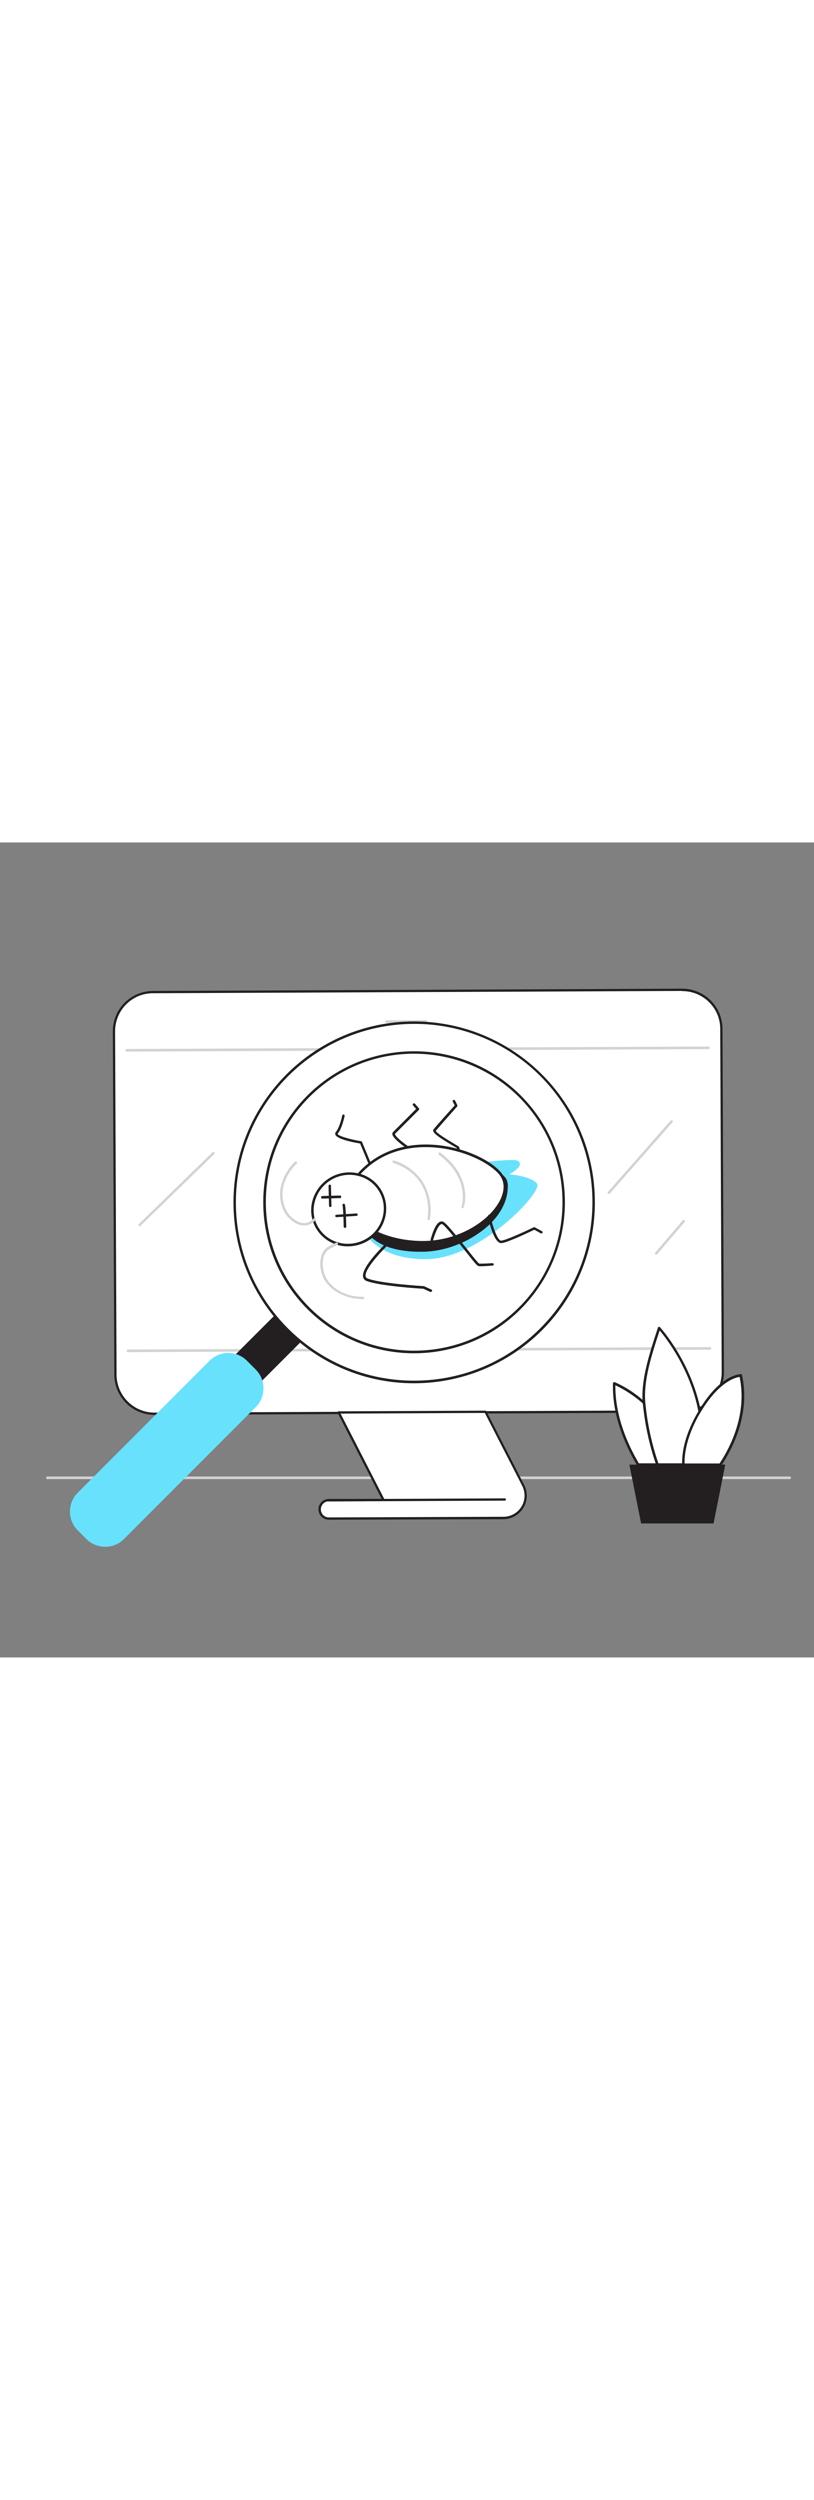
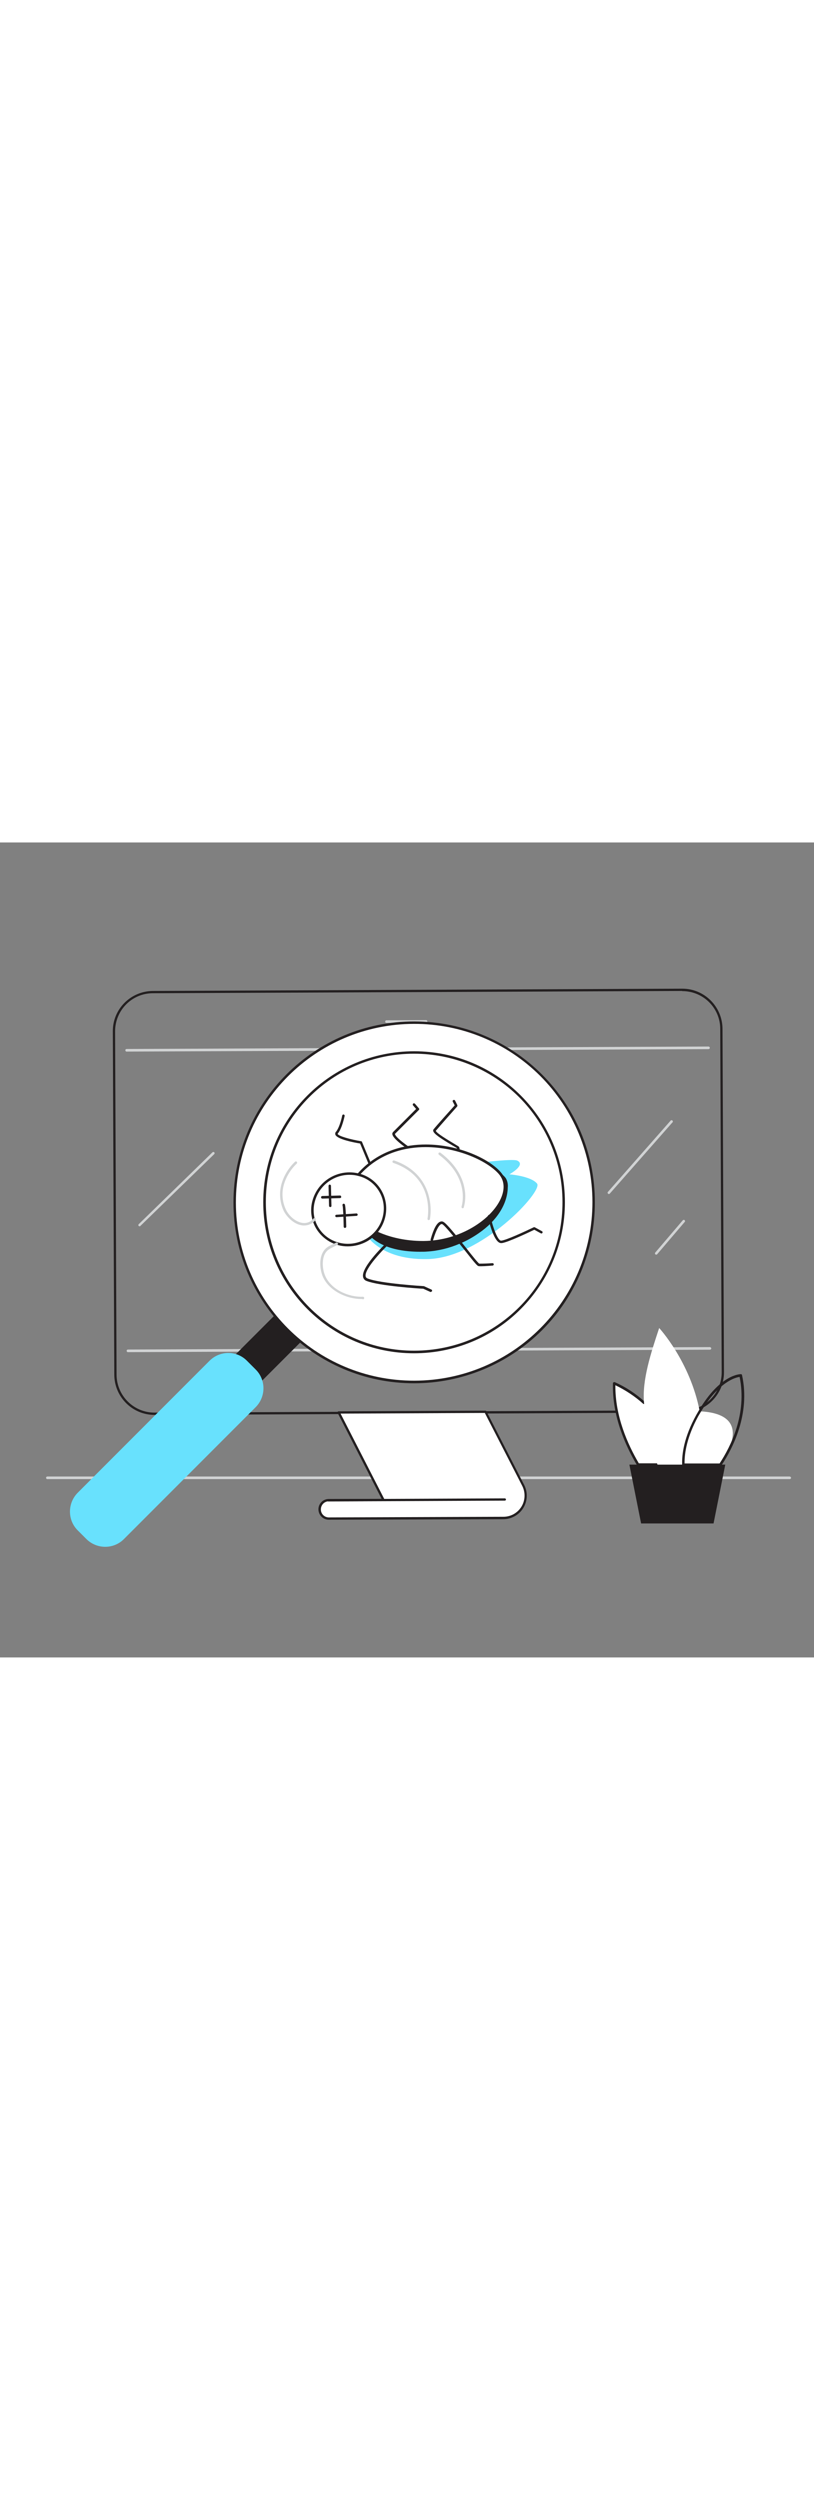
<svg xmlns="http://www.w3.org/2000/svg" version="1.1" id="Layer_1" x="0px" y="0px" viewBox="0 0 500 500" style="width: 163px;" xml:space="preserve" data-imageid="bug-fixing-44" imageName="Bug Fixing" class="illustrations_image">
  <rect x="0" y="0" width="500" height="500" fill="#808080" stroke="none" />
  <style type="text/css">
	.st0_bug-fixing-44{fill:#D1D3D4;}
	.st1_bug-fixing-44{fill:#FFFFFF;}
	.st2_bug-fixing-44{fill:#231F20;}
	.st3_bug-fixing-44{fill:#68E1FD;}
</style>
  <g id="Floor_bug-fixing-44">
    <path class="st0_bug-fixing-44" d="M485,390.6H29c-0.4,0-0.7-0.4-0.7-0.9c0-0.4,0.3-0.6,0.7-0.7h456c0.4,0,0.8,0.3,0.9,0.7s-0.3,0.8-0.7,0.9&#10;&#09;&#09;C485.1,390.6,485.1,390.6,485,390.6z" />
  </g>
  <g id="Monitor_bug-fixing-44">
-     <path class="st1_bug-fixing-44" d="M93.9,91.8l325.2-1.4c13.2-0.1,24,10.6,24.1,23.9l0.9,210.7c0.1,13.2-10.6,24-23.9,24.1L95,350.4&#10;&#09;&#09;c-13.2,0.1-24-10.6-24.1-23.9L70,115.9C70,102.6,80.7,91.8,93.9,91.8z" />
    <path class="st2_bug-fixing-44" d="M94.9,351.2c-13.6,0-24.6-11-24.7-24.6l-0.9-210.7c-0.1-13.6,10.9-24.7,24.6-24.8c0,0,0,0,0,0L419,89.7h0.1&#10;&#09;&#09;c13.6,0,24.6,11,24.7,24.6l0.9,210.7c0.1,13.6-11,24.7-24.6,24.8L94.9,351.2L94.9,351.2z M419,91.1L93.9,92.5&#10;&#09;&#09;C81,92.5,70.7,103,70.7,115.9c0,0,0,0,0,0l0.9,210.7c0.1,12.8,10.5,23.2,23.3,23.2H95l325.1-1.4c12.8,0,23.2-10.5,23.2-23.3&#10;&#09;&#09;l-0.9-210.7c0-12.8-10.4-23.2-23.3-23.2H419z M419,90.4L419,90.4z" />
    <path class="st1_bug-fixing-44" d="M321.3,394.5l-23.1-45.2l-90.2,0.4l27.5,53.8l-33.8,0.1c-3.1,0-5.6,2.6-5.6,5.7l0,0c0,3.1,2.5,5.6,5.6,5.6&#10;&#09;&#09;c0,0,0,0,0,0l107.4-0.3c7.6,0,13.7-6.2,13.7-13.8C322.8,398.6,322.3,396.4,321.3,394.5z" />
    <path class="st2_bug-fixing-44" d="M201.7,415.5c-3.5-0.1-6.2-3.1-6.1-6.6c0.1-3.3,2.8-6,6.1-6.1l32.7-0.1l-27-52.7c-0.1-0.2-0.1-0.5,0-0.7&#10;&#09;&#09;c0.1-0.2,0.4-0.3,0.6-0.3l90.2-0.4l0,0c0.3,0,0.5,0.2,0.6,0.4l23.2,45.2l0,0c3.6,7.1,0.8,15.8-6.3,19.4c-2,1-4.2,1.6-6.5,1.6&#10;&#09;&#09;L201.7,415.5L201.7,415.5z M209.2,350.4l27,52.7c0.2,0.3,0,0.8-0.3,0.9c-0.1,0-0.2,0.1-0.3,0.1l-33.8,0.1c-2.7,0.1-4.8,2.4-4.7,5.2&#10;&#09;&#09;c0.1,2.6,2.2,4.6,4.7,4.7l0,0l107.4-0.4c7.2,0,13-5.8,13-13c0-2.1-0.5-4.1-1.4-5.9L297.8,350L209.2,350.4z" />
    <path class="st2_bug-fixing-44" d="M201.7,404.3c-0.4,0-0.7-0.4-0.6-0.8c0-0.3,0.3-0.6,0.6-0.6l108.3-0.5l0,0c0.4,0,0.7,0.2,0.8,0.6&#10;&#09;&#09;c0,0.4-0.2,0.7-0.6,0.8c-0.1,0-0.1,0-0.2,0L201.7,404.3L201.7,404.3z" />
    <path class="st0_bug-fixing-44" d="M77.7,128.3c-0.4,0-0.7-0.4-0.7-0.9c0-0.4,0.3-0.6,0.7-0.7l357.5-1.5l0,0c0.4,0,0.8,0.3,0.8,0.8&#10;&#09;&#09;c0,0.4-0.3,0.8-0.8,0.8L77.7,128.3z" />
    <path class="st0_bug-fixing-44" d="M78.5,312.7c-0.4,0-0.7-0.4-0.7-0.9c0-0.4,0.3-0.6,0.7-0.7l357.5-1.5l0,0c0.4,0,0.8,0.3,0.9,0.7&#10;&#09;&#09;s-0.3,0.8-0.7,0.9c-0.1,0-0.1,0-0.2,0L78.5,312.7L78.5,312.7z" />
    <path class="st0_bug-fixing-44" d="M237.4,110.7c-0.4,0-0.8-0.3-0.8-0.8l0,0c0-0.4,0.3-0.8,0.8-0.8l24.4-0.1l0,0c0.4,0,0.7,0.4,0.7,0.9&#10;&#09;&#09;c0,0.4-0.3,0.6-0.7,0.7L237.4,110.7L237.4,110.7z" />
    <path class="st0_bug-fixing-44" d="M374,215.7c-0.2,0-0.4-0.1-0.5-0.2c-0.3-0.3-0.4-0.8-0.1-1.1c0,0,0,0,0,0l38.4-43.6c0.2-0.4,0.7-0.5,1.1-0.3&#10;&#09;&#09;c0.4,0.2,0.5,0.7,0.3,1.1c0,0.1-0.1,0.2-0.2,0.2l-38.4,43.6C374.4,215.6,374.2,215.7,374,215.7z" />
    <path class="st0_bug-fixing-44" d="M403.1,252.9c-0.4,0-0.8-0.3-0.8-0.8c0-0.2,0.1-0.4,0.2-0.5l16.9-19.8c0.3-0.3,0.8-0.4,1.1-0.1&#10;&#09;&#09;c0.3,0.3,0.4,0.8,0.1,1.1l-16.9,19.8C403.5,252.8,403.3,252.9,403.1,252.9z" />
    <path class="st0_bug-fixing-44" d="M85.8,235.5c-0.2,0-0.4-0.1-0.6-0.2c-0.3-0.3-0.3-0.8,0-1.1c0,0,0,0,0,0l45.3-44.1c0.3-0.3,0.8-0.3,1.1,0&#10;&#09;&#09;c0.3,0.3,0.3,0.8,0,1.1l-45.4,44.1C86.2,235.4,86,235.5,85.8,235.5z" />
  </g>
  <g id="magnifying_Glass_bug-fixing-44">
    <rect x="53.8" y="320.7" transform="matrix(0.707 -0.707 0.707 0.707 -192.28 198.629)" class="st2_bug-fixing-44" width="179.6" height="21.4" />
    <path class="st2_bug-fixing-44" d="M87.7,403.3c-0.2,0-0.4-0.1-0.6-0.2L72,387.9c-0.3-0.3-0.3-0.8,0-1.1c0,0,0,0,0,0l127-127&#10;&#09;&#09;c0.3-0.3,0.8-0.3,1.1,0c0,0,0,0,0,0l15.1,15.1c0.3,0.3,0.3,0.8,0,1.1c0,0,0,0,0,0l-127,127C88.1,403.2,87.9,403.3,87.7,403.3z&#10;&#09;&#09; M73.7,387.4l14,14l125.9-125.9l-14-14L73.7,387.4z" />
    <path class="st3_bug-fixing-44 targetColor" d="M151.7,318l5.4,5.4c6.3,6.3,6.3,16.6,0,23l-81,81c-6.3,6.3-16.6,6.3-23,0l-5.4-5.4c-6.3-6.3-6.3-16.6,0-23&#10;&#09;&#09;l81-81C135.1,311.6,145.4,311.6,151.7,318z" style="fill: rgb(104, 225, 253);" />
    <circle class="st1_bug-fixing-44" cx="254.3" cy="220.7" r="110.3" />
    <path class="st2_bug-fixing-44" d="M254.3,331.8c-61.3,0-111-49.8-110.9-111.1s49.8-111,111.1-110.9s111,49.8,110.9,111.1&#10;&#09;&#09;c0,29.4-11.7,57.6-32.5,78.4C312,320.1,283.8,331.8,254.3,331.8z M254.3,111.3c-60.5,0.1-109.4,49.1-109.4,109.6&#10;&#09;&#09;S194,330.3,254.5,330.2s109.4-49.1,109.4-109.6c0-29-11.6-56.9-32.1-77.4C311.2,122.7,283.4,111.2,254.3,111.3z" />
    <circle class="st1_bug-fixing-44" cx="254.3" cy="220.7" r="91.9" />
    <path class="st2_bug-fixing-44" d="M254.3,313.4c-51.2,0-92.6-41.5-92.6-92.7s41.5-92.6,92.7-92.6s92.6,41.5,92.6,92.7c0,24.6-9.8,48.1-27.2,65.5&#10;&#09;&#09;C302.5,303.7,278.9,313.4,254.3,313.4z M254.3,129.6c-50.3,0-91.1,40.8-91,91.2s40.8,91.1,91.2,91s91.1-40.8,91-91.2&#10;&#09;&#09;c0-24.2-9.6-47.3-26.7-64.4C301.7,139.2,278.5,129.6,254.3,129.6z" />
  </g>
  <g id="Bug_bug-fixing-44">
    <path class="st2_bug-fixing-44" d="M281.5,192h-0.1c-0.4-0.1-0.7-0.4-0.7-0.9c0,0,0,0,0,0c0.2-1.2,0.2-2.4-0.1-3.6c-0.2-0.2-1.6-1-3-1.8&#10;&#09;&#09;c-7.2-4.3-11.1-6.9-11.5-8.7c-0.1-0.4,0-0.8,0.3-1.1c1.4-1.8,10.9-12.4,12.9-14.6l-1.2-2.3c-0.2-0.4,0-0.8,0.4-1&#10;&#09;&#09;c0.4-0.2,0.8,0,1,0.3l1.4,2.8c0.1,0.3,0.1,0.6-0.1,0.9c-0.1,0.1-11.3,12.7-13.1,14.9c0.4,1.5,7.9,5.9,10.7,7.6&#10;&#09;&#09;c2.6,1.6,3.2,1.9,3.5,2.2c0.7,0.9,0.5,3.6,0.3,4.7C282.1,191.7,281.8,192,281.5,192z" />
    <path class="st2_bug-fixing-44" d="M255.4,191.2c-0.1,0-0.3,0-0.4-0.1c-2.3-1.4-13.6-8.7-14-12.1c-0.1-0.5,0.1-1,0.5-1.4l14.1-14.1l-1.9-2.2&#10;&#09;&#09;c-0.3-0.3-0.2-0.8,0.1-1.1c0.3-0.3,0.8-0.2,1.1,0.1l2.4,2.8c0.3,0.3,0.3,0.7,0,1l-14.7,14.7c0.2,2.1,7.9,7.7,13.3,11.1&#10;&#09;&#09;c0.4,0.2,0.5,0.7,0.3,1.1C255.9,191.1,255.7,191.2,255.4,191.2L255.4,191.2z" />
    <path class="st2_bug-fixing-44" d="M227.7,199.2c-0.3,0-0.6-0.2-0.7-0.5l-5.8-14c-3.8-0.6-14.1-2.6-15.2-5.4c-0.2-0.6-0.1-1.3,0.3-1.7&#10;&#09;&#09;c2.5-3,3.9-10,3.9-10.1c0.1-0.4,0.5-0.7,0.9-0.6s0.7,0.5,0.6,0.9c-0.1,0.3-1.5,7.5-4.2,10.8c-0.1,0.1-0.1,0.2-0.1,0.2&#10;&#09;&#09;c0.5,1.4,7.9,3.4,14.4,4.5c0.3,0,0.5,0.2,0.6,0.5l6,14.4c0.2,0.4,0,0.8-0.4,1C227.9,199.1,227.8,199.2,227.7,199.2z" />
    <path class="st3_bug-fixing-44 targetColor" d="M222.5,236.8c0,0,7.4,19.6,40.3,18.8s70.9-41.6,67.1-46.3s-17-5.7-17-5.7s10.3-5.7,4.9-8.4&#10;&#09;&#09;s-86.3,9.5-98.3,16.3S222.5,236.8,222.5,236.8z" style="fill: rgb(104, 225, 253);" />
    <path class="st2_bug-fixing-44" d="M282.2,245.4c4-1.7,7.8-3.9,11.4-6.4c9.2-6.4,17.1-16.2,17.4-27.4c0.2-1.8-0.2-3.7-1.1-5.2&#10;&#09;&#09;c-1.1-1.4-2.4-2.5-4-3.3c-2.7-1.7-5.6-3.1-8.6-4.1c-3.6-0.8-7.4-1.1-11.1-0.6c-16.2,1.1-33.6,4.1-47.3,13.4&#10;&#09;&#09;c-8.1,5.5-20.3,19.5-11.4,28.9c8.1,8.6,23.5,10.3,34.6,9.6C269,249.8,275.8,248.2,282.2,245.4z" />
    <path class="st2_bug-fixing-44" d="M257.8,251.1c-8.2,0-22.7-1.3-30.8-10c-2.5-2.5-3.7-6.1-3.2-9.6c0.9-7.7,8.3-16,14.8-20.4&#10;&#09;&#09;c15.1-10.2,34.4-12.6,47.7-13.5c3.5-0.2,7.5-0.4,11.4,0.7c3.1,1,6.1,2.4,8.8,4.2c1.7,0.8,3.1,2,4.2,3.5c1,1.7,1.4,3.7,1.2,5.7&#10;&#09;&#09;c-0.2,10.1-6.7,20.4-17.8,28c-3.6,2.5-7.5,4.7-11.6,6.4l0,0c-6.5,2.8-13.4,4.5-20.4,4.9C261.1,251.1,259.6,251.1,257.8,251.1z&#10;&#09;&#09; M290.5,199c-1.5,0-2.9,0.1-4.2,0.2c-13.1,0.9-32.1,3.2-46.9,13.2c-5.2,3.5-13.3,11.6-14.1,19.4c-0.4,3.1,0.6,6.2,2.8,8.4&#10;&#09;&#09;c9.5,10.1,28.4,9.7,34,9.4c6.9-0.4,13.6-2,19.9-4.7l0,0c4-1.7,7.8-3.8,11.3-6.3c10.6-7.4,16.9-17.1,17.1-26.8&#10;&#09;&#09;c0.2-1.7-0.2-3.3-1-4.8c-1-1.3-2.3-2.3-3.7-3c-2.6-1.7-5.5-3.1-8.5-4.1C294.9,199.2,292.7,199,290.5,199z" />
    <path class="st1_bug-fixing-44" d="M260.3,245.2c32.4-0.3,59.3-28,46.5-42.5s-59.9-29.2-86.6,0.8C201,225.3,227.9,245.5,260.3,245.2z" />
    <path class="st2_bug-fixing-44" d="M259.7,246c-21.1,0-39.5-8.4-45-20.5c-2.3-5.1-3.3-13.1,5.1-22.5c13-14.6,29.8-17.7,41.7-17.7l0,0&#10;&#09;&#09;c20.2,0,38.8,8.7,46,16.9c3.9,4.4,4.5,10.3,1.7,16.7c-5.9,13.2-25.7,26.9-48.8,27.1L259.7,246z M261.4,186.9&#10;&#09;&#09;c-11.5,0-27.9,3-40.5,17.2c-6.2,6.9-7.9,14.1-4.8,20.8c5.2,11.4,23.5,19.6,43.6,19.6h0.6c22.5-0.2,41.8-13.4,47.4-26.2&#10;&#09;&#09;c1.8-4.1,3-10-1.4-15C299.3,195.4,281.1,186.9,261.4,186.9L261.4,186.9z" />
    <ellipse transform="matrix(0.866 -0.5 0.5 0.866 -83.831 137.253)" class="st1_bug-fixing-44" cx="214.2" cy="225.1" rx="22.5" ry="21.8" />
    <path class="st2_bug-fixing-44" d="M213.7,247.8c-8,0.1-15.5-4.2-19.6-11.1l0,0c-3-5.2-3.8-11.4-2.1-17.2c3.5-12.2,16.1-19.5,28.4-16.4&#10;&#09;&#09;c5.9,1.4,10.9,5.2,13.9,10.4c6.2,10.8,2.3,24.8-8.8,31.2C221.9,246.7,217.8,247.8,213.7,247.8z M214.7,203.9&#10;&#09;&#09;c-9.8,0-18.5,6.5-21.2,16c-1.6,5.4-0.9,11.2,1.9,16l0,0c5.8,10,18.9,13.3,29.3,7.4s14.1-19,8.3-29c-2.8-4.9-7.5-8.4-12.9-9.7&#10;&#09;&#09;C218.3,204.1,216.5,203.9,214.7,203.9L214.7,203.9z" />
    <path class="st2_bug-fixing-44" d="M295.5,260c-0.5,0-1.1,0-1.6-0.1c-0.7-0.1-2-1.5-8.6-9.9c-5-6.2-11.8-14.8-13.6-15.8c-0.2-0.1-0.6-0.1-0.8,0&#10;&#09;&#09;c-0.8,0.4-2.6,2.1-4.8,9.5l-0.1,0.4c-0.1,0.4-0.6,0.6-1,0.5c-0.4-0.1-0.6-0.6-0.5-1c0,0,0,0,0,0l0.1-0.4c1.8-6.3,3.7-9.7,5.7-10.5&#10;&#09;&#09;c0.7-0.3,1.5-0.3,2.1,0.1c2,1.1,7.1,7.4,14.1,16.2c3.3,4.2,7.1,9,7.9,9.4c2.7,0,5.4-0.1,8.1-0.3c0.4,0,0.8,0.3,0.8,0.7&#10;&#09;&#09;c0,0.4-0.3,0.8-0.7,0.8C302,259.6,298,260,295.5,260z" />
    <path class="st2_bug-fixing-44" d="M206.7,229.9c-0.4,0-0.7-0.3-0.8-0.7c0-0.4,0.3-0.8,0.7-0.8l12.2-0.8c0.4-0.1,0.8,0.2,0.9,0.6&#10;&#09;&#09;c0.1,0.4-0.2,0.8-0.6,0.9c0,0-0.1,0-0.1,0L206.7,229.9L206.7,229.9z" />
    <path class="st2_bug-fixing-44" d="M211.9,236.5c-0.4,0-0.8-0.3-0.8-0.8c-0.1-5.8-0.4-12.3-0.7-13c-0.1-0.4,0-0.8,0.4-1c0.4-0.2,0.8,0,1,0.3&#10;&#09;&#09;c0,0,0,0,0,0c0.6,1.1,0.8,9.9,0.9,13.7C212.7,236.1,212.3,236.5,211.9,236.5L211.9,236.5z" />
    <path class="st2_bug-fixing-44" d="M198,218.5c-0.4,0-0.8-0.3-0.8-0.8c0-0.4,0.3-0.8,0.8-0.8c0,0,0,0,0,0l10.9-0.3l0,0c0.4,0,0.7,0.4,0.7,0.9&#10;&#09;&#09;c0,0.4-0.3,0.6-0.7,0.7L198,218.5z" />
    <path class="st2_bug-fixing-44" d="M202.9,223.7c-0.4,0-0.8-0.3-0.8-0.8l-0.3-12.2c0-0.4,0.3-0.8,0.7-0.8c0,0,0,0,0,0l0,0c0.4,0,0.8,0.3,0.8,0.8&#10;&#09;&#09;l0.3,12.2C203.7,223.3,203.3,223.7,202.9,223.7C202.9,223.7,202.9,223.7,202.9,223.7L202.9,223.7z" />
    <path class="st0_bug-fixing-44" d="M263.3,231.7h-0.1c-0.4-0.1-0.7-0.5-0.6-0.9c0.2-1,4.6-25.4-21-34.2c-0.4-0.1-0.6-0.6-0.5-1s0.6-0.6,1-0.5l0,0&#10;&#09;&#09;c14,4.8,19.3,14.4,21.2,21.5c1.3,4.7,1.6,9.6,0.8,14.5C264,231.4,263.7,231.7,263.3,231.7z" />
    <path class="st0_bug-fixing-44" d="M284.2,224.4c-0.1,0-0.2,0-0.2,0c-0.4-0.1-0.6-0.6-0.5-1c0,0,0,0,0,0c0.1-0.2,5.6-17.3-13.9-31.8&#10;&#09;&#09;c-0.3-0.3-0.4-0.7-0.2-1.1c0.3-0.3,0.7-0.4,1.1-0.2l0,0c10.6,7.9,14,16.6,14.9,22.4c0.7,3.7,0.5,7.5-0.5,11.1&#10;&#09;&#09;C284.9,224.2,284.6,224.4,284.2,224.4z" />
    <path class="st2_bug-fixing-44" d="M264.5,275.8c-0.1,0-0.2,0-0.3-0.1l-4.2-1.9c-2.4-0.1-27.1-1.7-34.9-4.8c-1.1-0.4-1.9-1.3-2.1-2.5&#10;&#09;&#09;c-1.2-6.3,14.3-20.9,16.1-22.5c0.3-0.3,0.8-0.3,1.1,0s0.3,0.8,0,1.1c-4.6,4.3-16.5,16.5-15.6,21.1c0.1,0.6,0.6,1.1,1.2,1.3&#10;&#09;&#09;c7.7,3.1,34.3,4.7,34.5,4.7c0.1,0,0.2,0,0.3,0.1l4.4,2c0.4,0.2,0.5,0.7,0.4,1C265,275.6,264.8,275.8,264.5,275.8L264.5,275.8z" />
    <path class="st2_bug-fixing-44" d="M307.8,245.8c-4.2,0-7.3-12.5-8.1-16.4c-0.1-0.4,0.2-0.8,0.6-0.9c0.4-0.1,0.8,0.2,0.9,0.6l0,0&#10;&#09;&#09;c1.6,7.4,4.6,15.2,6.6,15.2h0.1c3-0.3,14.3-5.5,19.9-8.2c0.2-0.1,0.5-0.1,0.7,0l4.4,2.4c0.4,0.2,0.5,0.7,0.3,1c0,0,0,0,0,0&#10;&#09;&#09;c-0.2,0.4-0.7,0.5-1,0.3c0,0,0,0,0,0l-4-2.2c-2.5,1.2-16.3,7.8-20,8.2L307.8,245.8z" />
    <path class="st0_bug-fixing-44" d="M221.9,280.1c-9.1,0-20.2-5.2-23.8-14.2c-1.6-4.1-2.2-10.5,0.4-14.8c1.4-2.4,3.4-3.4,5.5-4.4&#10;&#09;&#09;c0.8-0.4,1.6-0.8,2.4-1.2c0.4-0.2,0.8-0.1,1.1,0.3s0.1,0.8-0.3,1.1l0,0c-0.9,0.5-1.7,0.9-2.5,1.3c-2,1-3.7,1.8-4.9,3.8&#10;&#09;&#09;c-2.2,3.7-1.8,9.6-0.2,13.5c3.5,8.8,14.6,13.6,23.3,13.2c0.4,0,0.8,0.3,0.8,0.7c0,0,0,0,0,0.1c0,0.4-0.3,0.8-0.7,0.8c0,0,0,0,0,0&#10;&#09;&#09;C222.6,280.1,222.3,280.1,221.9,280.1z" />
    <path class="st0_bug-fixing-44" d="M186.8,235c-0.4,0-0.9,0-1.3-0.1c-5-0.7-9.3-5.1-11.2-8.8c-2.4-5.1-2.9-10.8-1.5-16.2c1.5-5.4,4.4-10.2,8.4-14&#10;&#09;&#09;c0.3-0.3,0.8-0.3,1.1,0s0.3,0.8,0,1.1c-3.8,3.6-6.6,8.2-8,13.2c-1.4,5.1-0.9,10.4,1.4,15.2c2.1,4.2,6.2,7.4,10,8&#10;&#09;&#09;c2.6,0.4,5.2-0.6,6.8-2.6c0.2-0.4,0.7-0.5,1.1-0.3c0.4,0.2,0.5,0.7,0.3,1.1c0,0.1-0.1,0.1-0.2,0.2C192,233.8,189.5,235,186.8,235z" />
  </g>
  <g id="plant_bug-fixing-44">
    <path class="st1_bug-fixing-44" d="M395.6,343.8c-5.5-4.9-11.6-8.9-18.3-11.9c-0.5,19.6,7.4,37.6,14.7,49.9h23.9" />
    <path class="st2_bug-fixing-44" d="M415.9,382.5H392c-0.3,0-0.5-0.1-0.7-0.4c-7.1-11.9-15.4-30.3-14.8-50.3c0-0.3,0.1-0.5,0.4-0.6&#10;&#09;&#09;c0.2-0.1,0.5-0.2,0.7-0.1c6.8,3,13,7.1,18.5,12.1c0.3,0.3,0.3,0.8,0.1,1.1c-0.3,0.3-0.8,0.3-1.1,0.1c-5.1-4.6-10.9-8.4-17.1-11.4&#10;&#09;&#09;c-0.2,19,7.6,36.4,14.4,47.9h23.4c0.4,0,0.7,0.4,0.7,0.9C416.5,382.2,416.2,382.4,415.9,382.5L415.9,382.5z" />
    <path class="st1_bug-fixing-44" d="M429.8,349c-5.9-30.6-24.9-51.1-24.9-51.1c-5,15.1-10.6,31.9-9.3,45.9c1.2,12.9,4,25.7,8.3,38h25.7" />
-     <path class="st2_bug-fixing-44" d="M429.5,382.5h-25.7c-0.3,0-0.6-0.2-0.7-0.5c-4.3-12.3-7-25.1-8.3-38.1c-1.3-13.9,4.2-30.7,9.1-45.5l0.2-0.7&#10;&#09;&#09;c0.1-0.3,0.3-0.5,0.6-0.5c0.3-0.1,0.5,0,0.7,0.2c0.2,0.2,19.2,21.1,25.1,51.5c0.1,0.4-0.2,0.8-0.6,0.9s-0.8-0.2-0.9-0.6&#10;&#09;&#09;c-5-26.3-20-45.3-23.8-49.8c-4.8,14.5-10.1,30.9-8.8,44.3c1.2,12.7,3.9,25.2,8,37.2h25.1c0.4,0,0.7,0.4,0.7,0.9&#10;&#09;&#09;C430.1,382.2,429.8,382.5,429.5,382.5L429.5,382.5z" />
-     <path class="st1_bug-fixing-44" d="M442.5,381.7h-22.7c-0.2-6.7,1.3-16.9,8.6-30.1c0.5-0.9,1-1.7,1.5-2.6c13.2-22.3,25.2-22,25.2-22&#10;&#09;&#09;C460.1,350.5,449.4,371.4,442.5,381.7z" />
+     <path class="st1_bug-fixing-44" d="M442.5,381.7h-22.7c-0.2-6.7,1.3-16.9,8.6-30.1c0.5-0.9,1-1.7,1.5-2.6C460.1,350.5,449.4,371.4,442.5,381.7z" />
    <path class="st2_bug-fixing-44" d="M442.5,382.5h-22.7c-0.4,0-0.8-0.3-0.8-0.8c-0.2-6.4,1.1-16.8,8.7-30.5c0.5-0.9,1-1.7,1.5-2.6&#10;&#09;&#09;c13.2-22.4,25.4-22.4,25.9-22.4c0.4,0,0.7,0.3,0.7,0.6c5.2,23.8-5.7,44.9-12.6,55.3C443,382.4,442.7,382.5,442.5,382.5z M420.5,381&#10;&#09;&#09;H442c6.8-10.3,17-30.5,12.3-53.1c-2.5,0.3-12.8,2.9-23.9,21.6c-0.5,0.8-1,1.7-1.5,2.5C421.9,364.8,420.4,374.7,420.5,381L420.5,381&#10;&#09;&#09;z" />
    <polygon class="st2_bug-fixing-44" points="438.3,417.8 393.8,417.8 386.6,381.7 445.5,381.7 &#09;" />
  </g>
</svg>